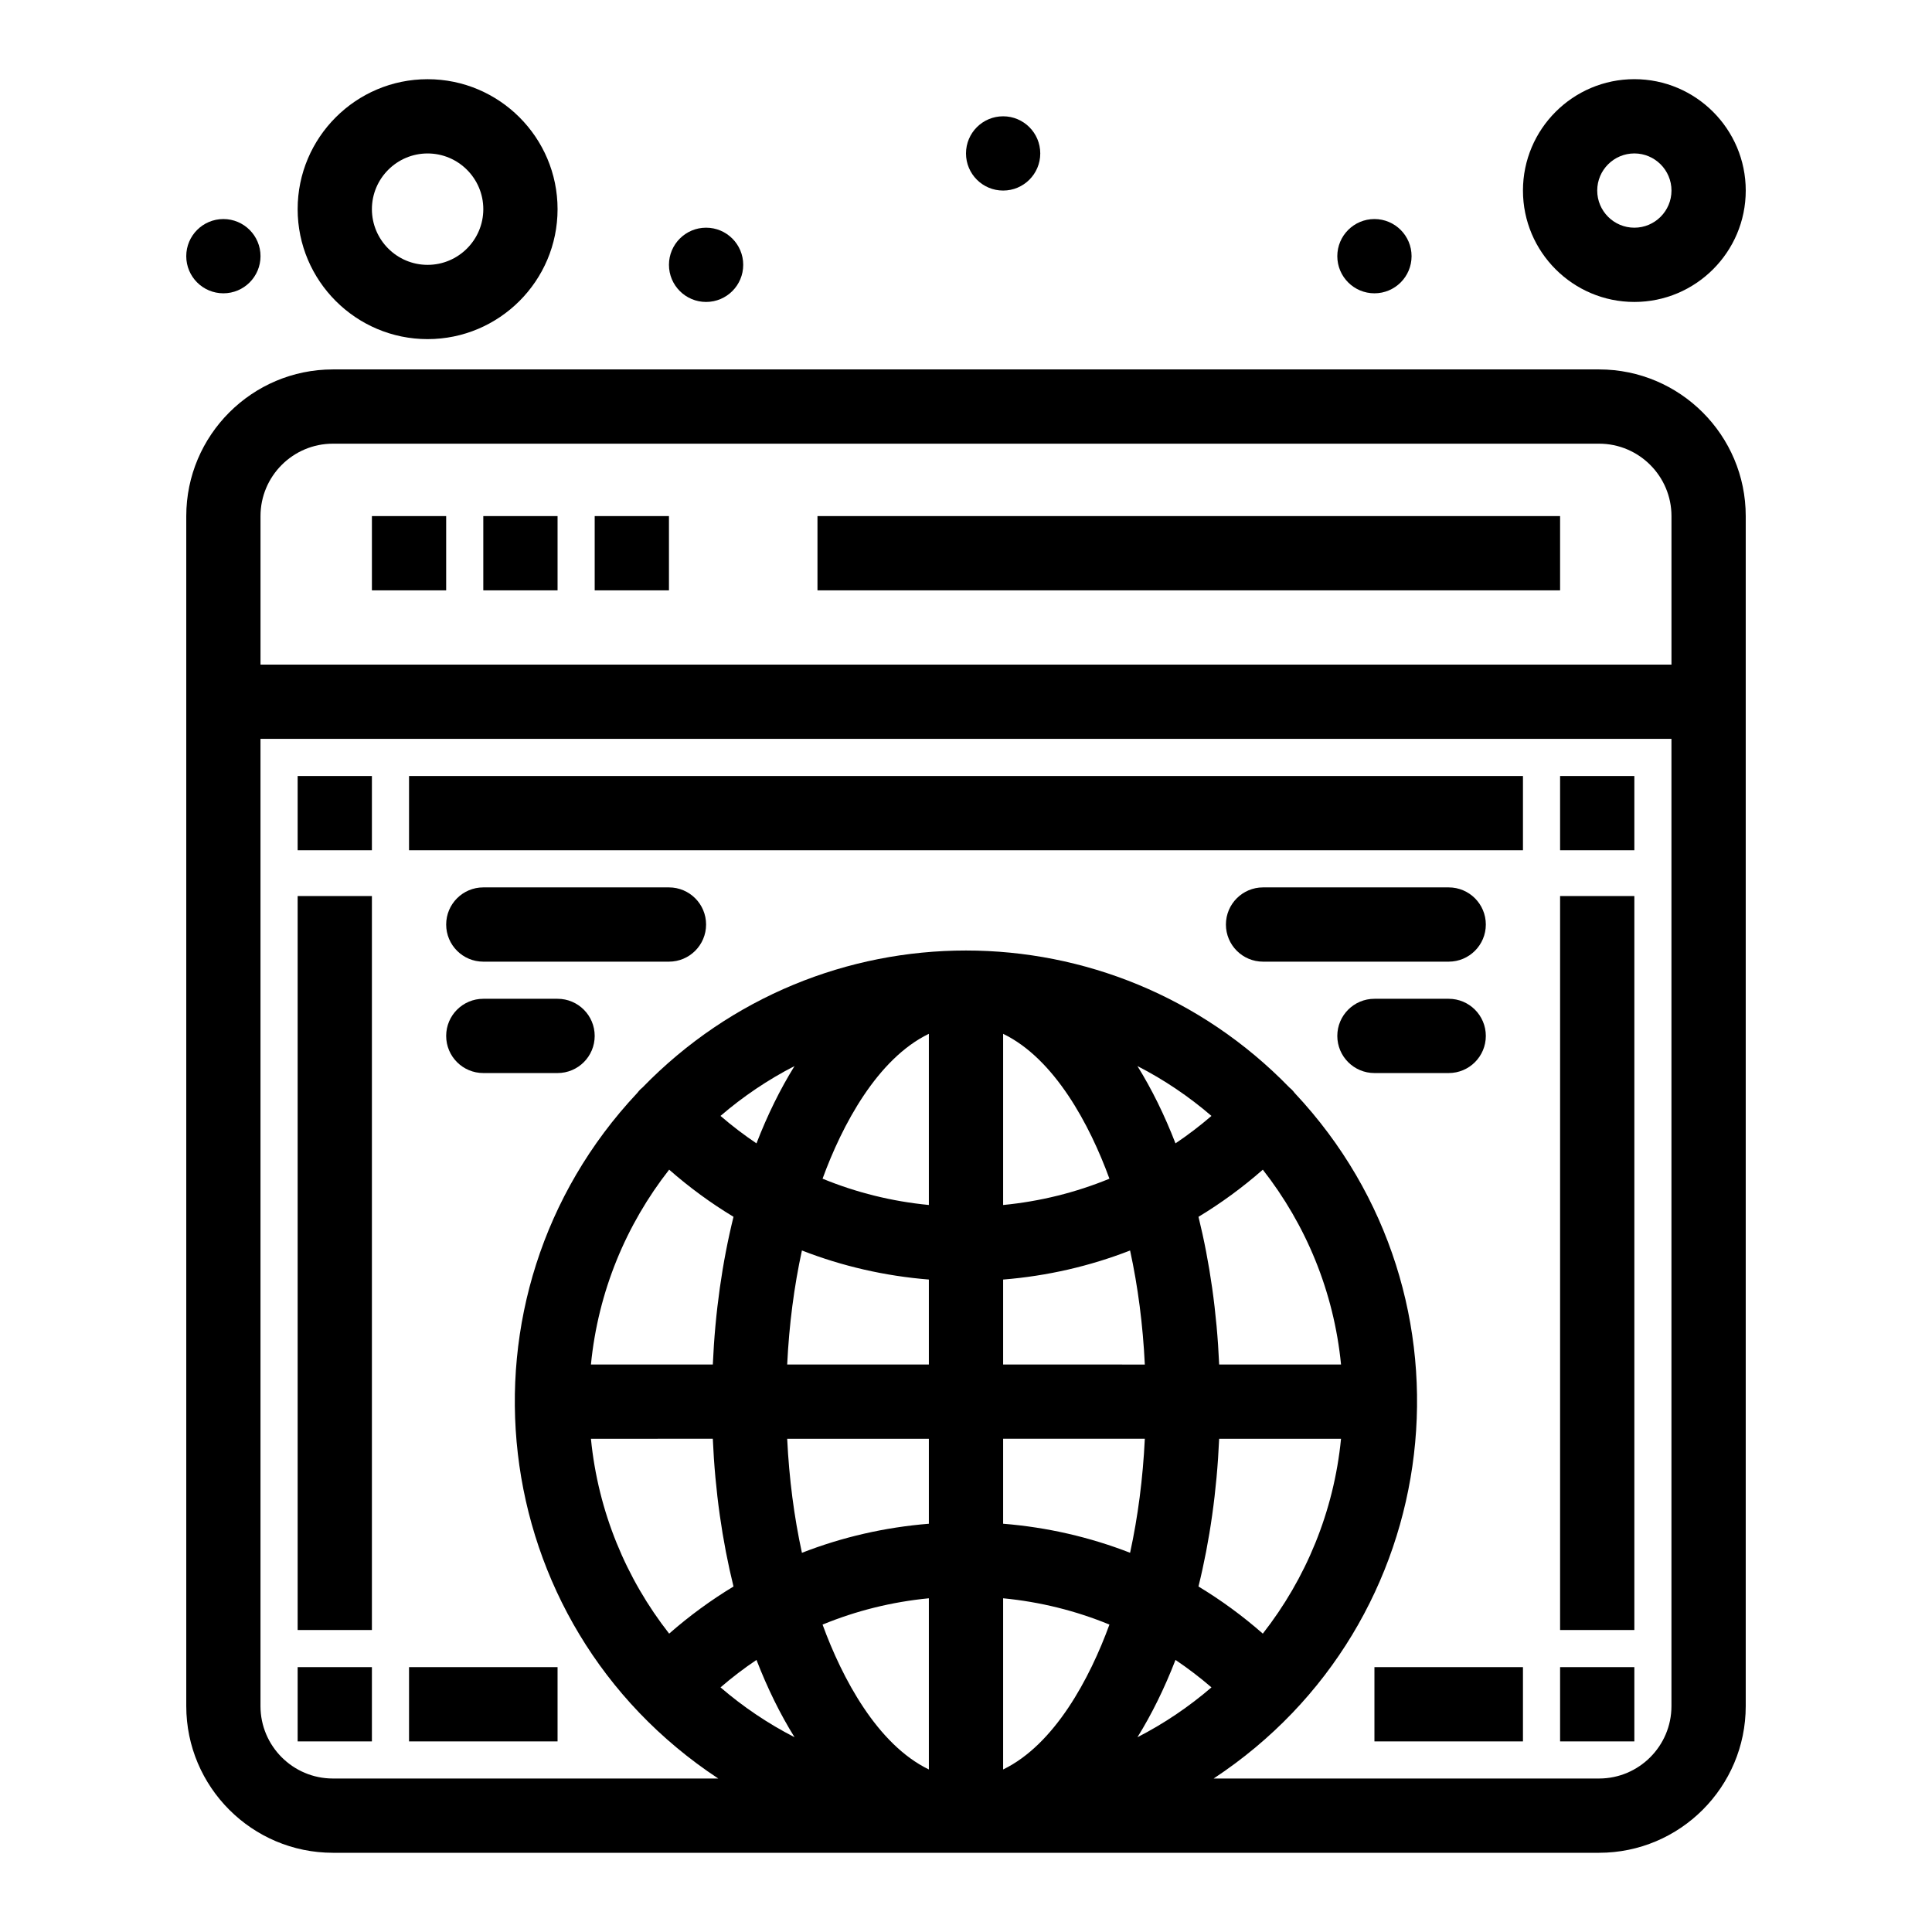
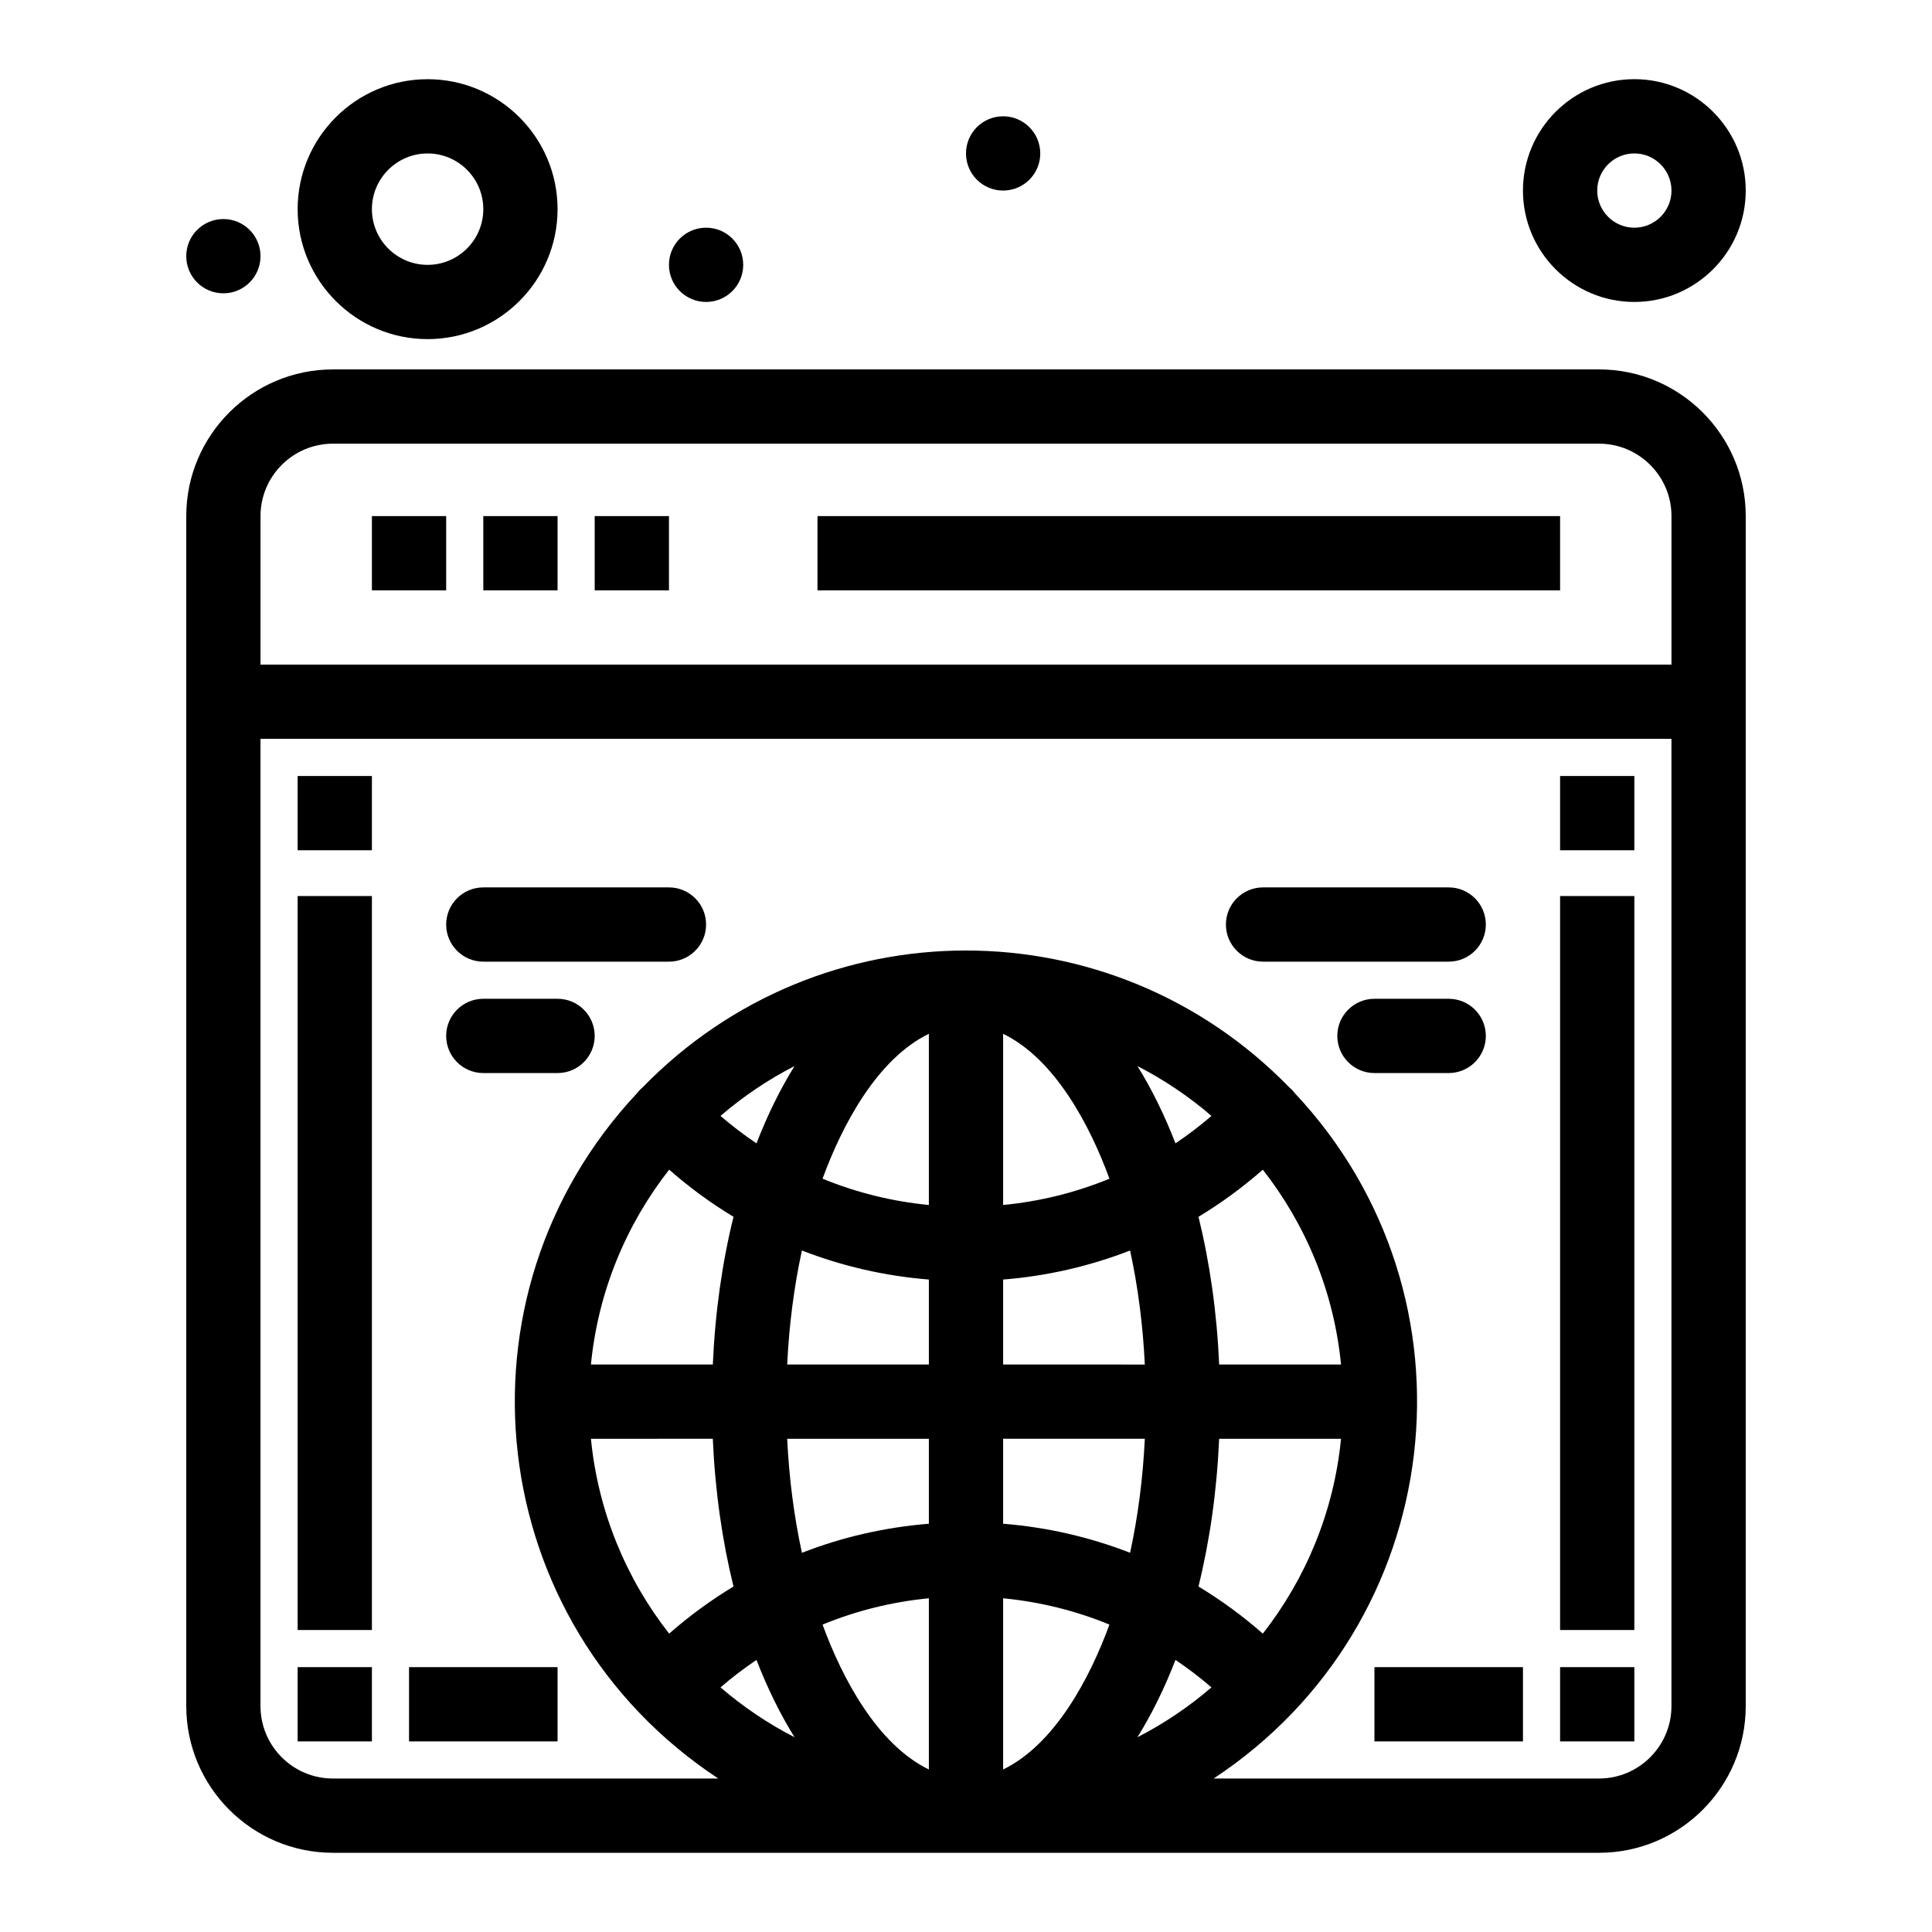
<svg xmlns="http://www.w3.org/2000/svg" fill="#000000" width="800px" height="800px" version="1.1" viewBox="144 144 512 512">
  <g>
    <path d="m242.56 280.77h19.68v19.68h-19.68z" />
    <path d="m222.88 349.65h19.68v19.68h-19.68z" />
-     <path d="m252.4 349.65h295.2v19.68h-295.2z" />
    <path d="m252.4 585.81h39.359v19.68h-39.359z" />
    <path d="m508.24 585.81h39.359v19.68h-39.359z" />
    <path d="m222.88 381.46h19.68v194.51h-19.68z" />
    <path d="m557.44 349.65h19.68v19.68h-19.68z" />
    <path d="m222.88 585.81h19.68v19.68h-19.68z" />
    <path d="m557.44 585.81h19.68v19.68h-19.68z" />
    <path d="m557.44 381.46h19.68v194.51h-19.68z" />
    <path d="m272.08 280.77h19.68v19.68h-19.68z" />
    <path d="m301.6 280.77h19.68v19.68h-19.68z" />
    <path d="m360.64 280.77h196.8v19.68h-196.8z" />
    <path d="m419.68 184.66c0 5.438-4.406 9.84-9.84 9.84-5.438 0-9.84-4.402-9.84-9.84 0-5.434 4.402-9.84 9.84-9.84 5.434 0 9.84 4.406 9.84 9.84" />
-     <path d="m518.08 211.89c0 5.434-4.406 9.84-9.84 9.84-5.434 0-9.84-4.406-9.84-9.84s4.406-9.84 9.84-9.84c5.434 0 9.84 4.406 9.84 9.84" />
    <path d="m213.04 211.89c0 5.434-4.406 9.84-9.84 9.84-5.438 0-9.84-4.406-9.84-9.84s4.402-9.84 9.84-9.84c5.434 0 9.84 4.406 9.84 9.84" />
    <path d="m340.96 214.18c0 5.438-4.402 9.84-9.84 9.84-5.434 0-9.84-4.402-9.84-9.84 0-5.434 4.406-9.84 9.84-9.84 5.438 0 9.84 4.406 9.84 9.84" />
    <path d="m567.77 241.9h-335.54c-21.434 0-38.867 17.438-38.867 38.867v315.37c0 21.434 17.438 38.871 38.867 38.871h335.54c21.434 0 38.867-17.438 38.867-38.871v-315.37c0.004-21.434-17.434-38.867-38.867-38.867zm-335.54 19.68h335.54c10.578 0 19.188 8.609 19.188 19.188v39.359h-373.92v-39.359c0-10.582 8.605-19.188 19.188-19.188zm157.93 156.39v45.363c-9.789-0.945-19.254-3.301-28.172-6.969 5.184-14.215 14.508-31.781 28.172-38.395zm47.852 38.398c-8.918 3.668-18.383 6.023-28.172 6.969v-45.363c13.625 6.594 22.953 24.09 28.172 38.395zm-28.172 156.56v-45.367c9.789 0.945 19.254 3.301 28.172 6.969-5.184 14.215-14.508 31.785-28.172 38.398zm0-65.125v-22.516h37.551c-0.508 10.52-1.828 20.684-3.906 30.215-10.676-4.156-21.977-6.758-33.645-7.699zm0-42.191v-22.516c11.668-0.938 22.969-3.543 33.645-7.699 2.078 9.535 3.398 19.699 3.906 30.219zm-19.68-22.52v22.516h-37.547c0.508-10.52 1.828-20.684 3.906-30.219 10.668 4.16 21.969 6.766 33.641 7.703zm0 42.199v22.516c-11.664 0.938-22.969 3.543-33.641 7.703-2.078-9.535-3.398-19.699-3.906-30.219zm0 42.27v45.367c-13.664-6.613-22.984-24.176-28.172-38.395 8.918-3.668 18.383-6.027 28.172-6.973zm65.355 16.336c3.301 2.219 6.484 4.644 9.535 7.277-5.969 5.137-12.551 9.586-19.617 13.211 3.789-6.098 7.172-12.973 10.082-20.488zm23.145-6.969c-5.352-4.699-11.055-8.871-17.051-12.492 2.977-12.066 4.871-25.234 5.481-39.145h32.297c-1.898 19.355-9.348 37.105-20.727 51.637zm-11.566-71.316c-0.609-13.91-2.508-27.078-5.481-39.145 5.992-3.621 11.695-7.793 17.047-12.492 11.383 14.531 18.832 32.281 20.73 51.637zm-11.578-58.609c-2.91-7.516-6.293-14.391-10.082-20.484 7.07 3.625 13.648 8.07 19.617 13.211-3.047 2.629-6.234 5.055-9.535 7.273zm-111.04 0c-3.301-2.219-6.484-4.644-9.535-7.277 5.973-5.137 12.551-9.582 19.621-13.211-3.793 6.102-7.176 12.973-10.086 20.488zm-23.141 6.969c5.352 4.699 11.055 8.871 17.051 12.492-2.977 12.066-4.871 25.234-5.481 39.145h-32.301c1.898-19.355 9.348-37.105 20.73-51.637zm11.566 71.32c0.609 13.91 2.508 27.082 5.484 39.148-5.992 3.621-11.695 7.793-17.051 12.488-11.383-14.531-18.828-32.281-20.73-51.637l32.297-0.004zm11.574 58.605c2.91 7.516 6.293 14.391 10.086 20.484-7.066-3.625-13.648-8.074-19.617-13.207 3.047-2.633 6.231-5.059 9.531-7.277zm223.29 31.43h-102.14c62.137-40.98 72.246-127.57 21.523-181.62-0.707-0.918-1.113-1.234-1.465-1.531-46.996-48.352-124.36-48.41-171.42 0.027-0.324 0.277-0.699 0.555-1.414 1.48-50.555 53.84-40.922 140.48 21.5 181.64h-102.13c-10.582 0-19.188-8.609-19.188-19.191v-256.33h373.92v256.33c0 10.582-8.609 19.191-19.191 19.191z" />
    <path d="m257.32 233.87c18.992 0 34.441-15.449 34.441-34.441 0-18.992-15.449-34.441-34.441-34.441-18.992 0-34.441 15.449-34.441 34.441 0.004 18.988 15.453 34.441 34.441 34.441zm0-49.203c8.141 0 14.762 6.621 14.762 14.762s-6.621 14.762-14.762 14.762-14.762-6.621-14.762-14.762c0.004-8.137 6.625-14.762 14.762-14.762z" />
    <path d="m577.12 224.02c16.277 0 29.52-13.242 29.52-29.52s-13.242-29.52-29.52-29.52c-16.277 0-29.52 13.242-29.52 29.52s13.242 29.52 29.52 29.52zm0-39.359c5.426 0 9.84 4.414 9.84 9.84 0 5.426-4.414 9.84-9.84 9.84-5.426 0-9.84-4.414-9.84-9.84 0-5.426 4.414-9.84 9.84-9.84z" />
    <path d="m537.76 418.53c0-5.434-4.406-9.84-9.84-9.84h-19.68c-5.434 0-9.84 4.406-9.84 9.84s4.406 9.84 9.84 9.84h19.68c5.434 0 9.84-4.406 9.84-9.84z" />
    <path d="m537.76 389.01c0-5.434-4.406-9.84-9.84-9.84h-49.199c-5.434 0-9.84 4.406-9.84 9.84 0 5.434 4.406 9.84 9.84 9.84h49.199c5.434 0 9.84-4.406 9.84-9.84z" />
    <path d="m291.76 408.69h-19.68c-5.434 0-9.84 4.406-9.84 9.84s4.406 9.84 9.84 9.84h19.68c5.434 0 9.84-4.406 9.84-9.84s-4.406-9.84-9.84-9.84z" />
    <path d="m321.28 379.17h-49.199c-5.434 0-9.84 4.406-9.84 9.84 0 5.434 4.406 9.84 9.84 9.84h49.199c5.434 0 9.84-4.406 9.84-9.84 0-5.434-4.402-9.84-9.84-9.84z" />
  </g>
</svg>